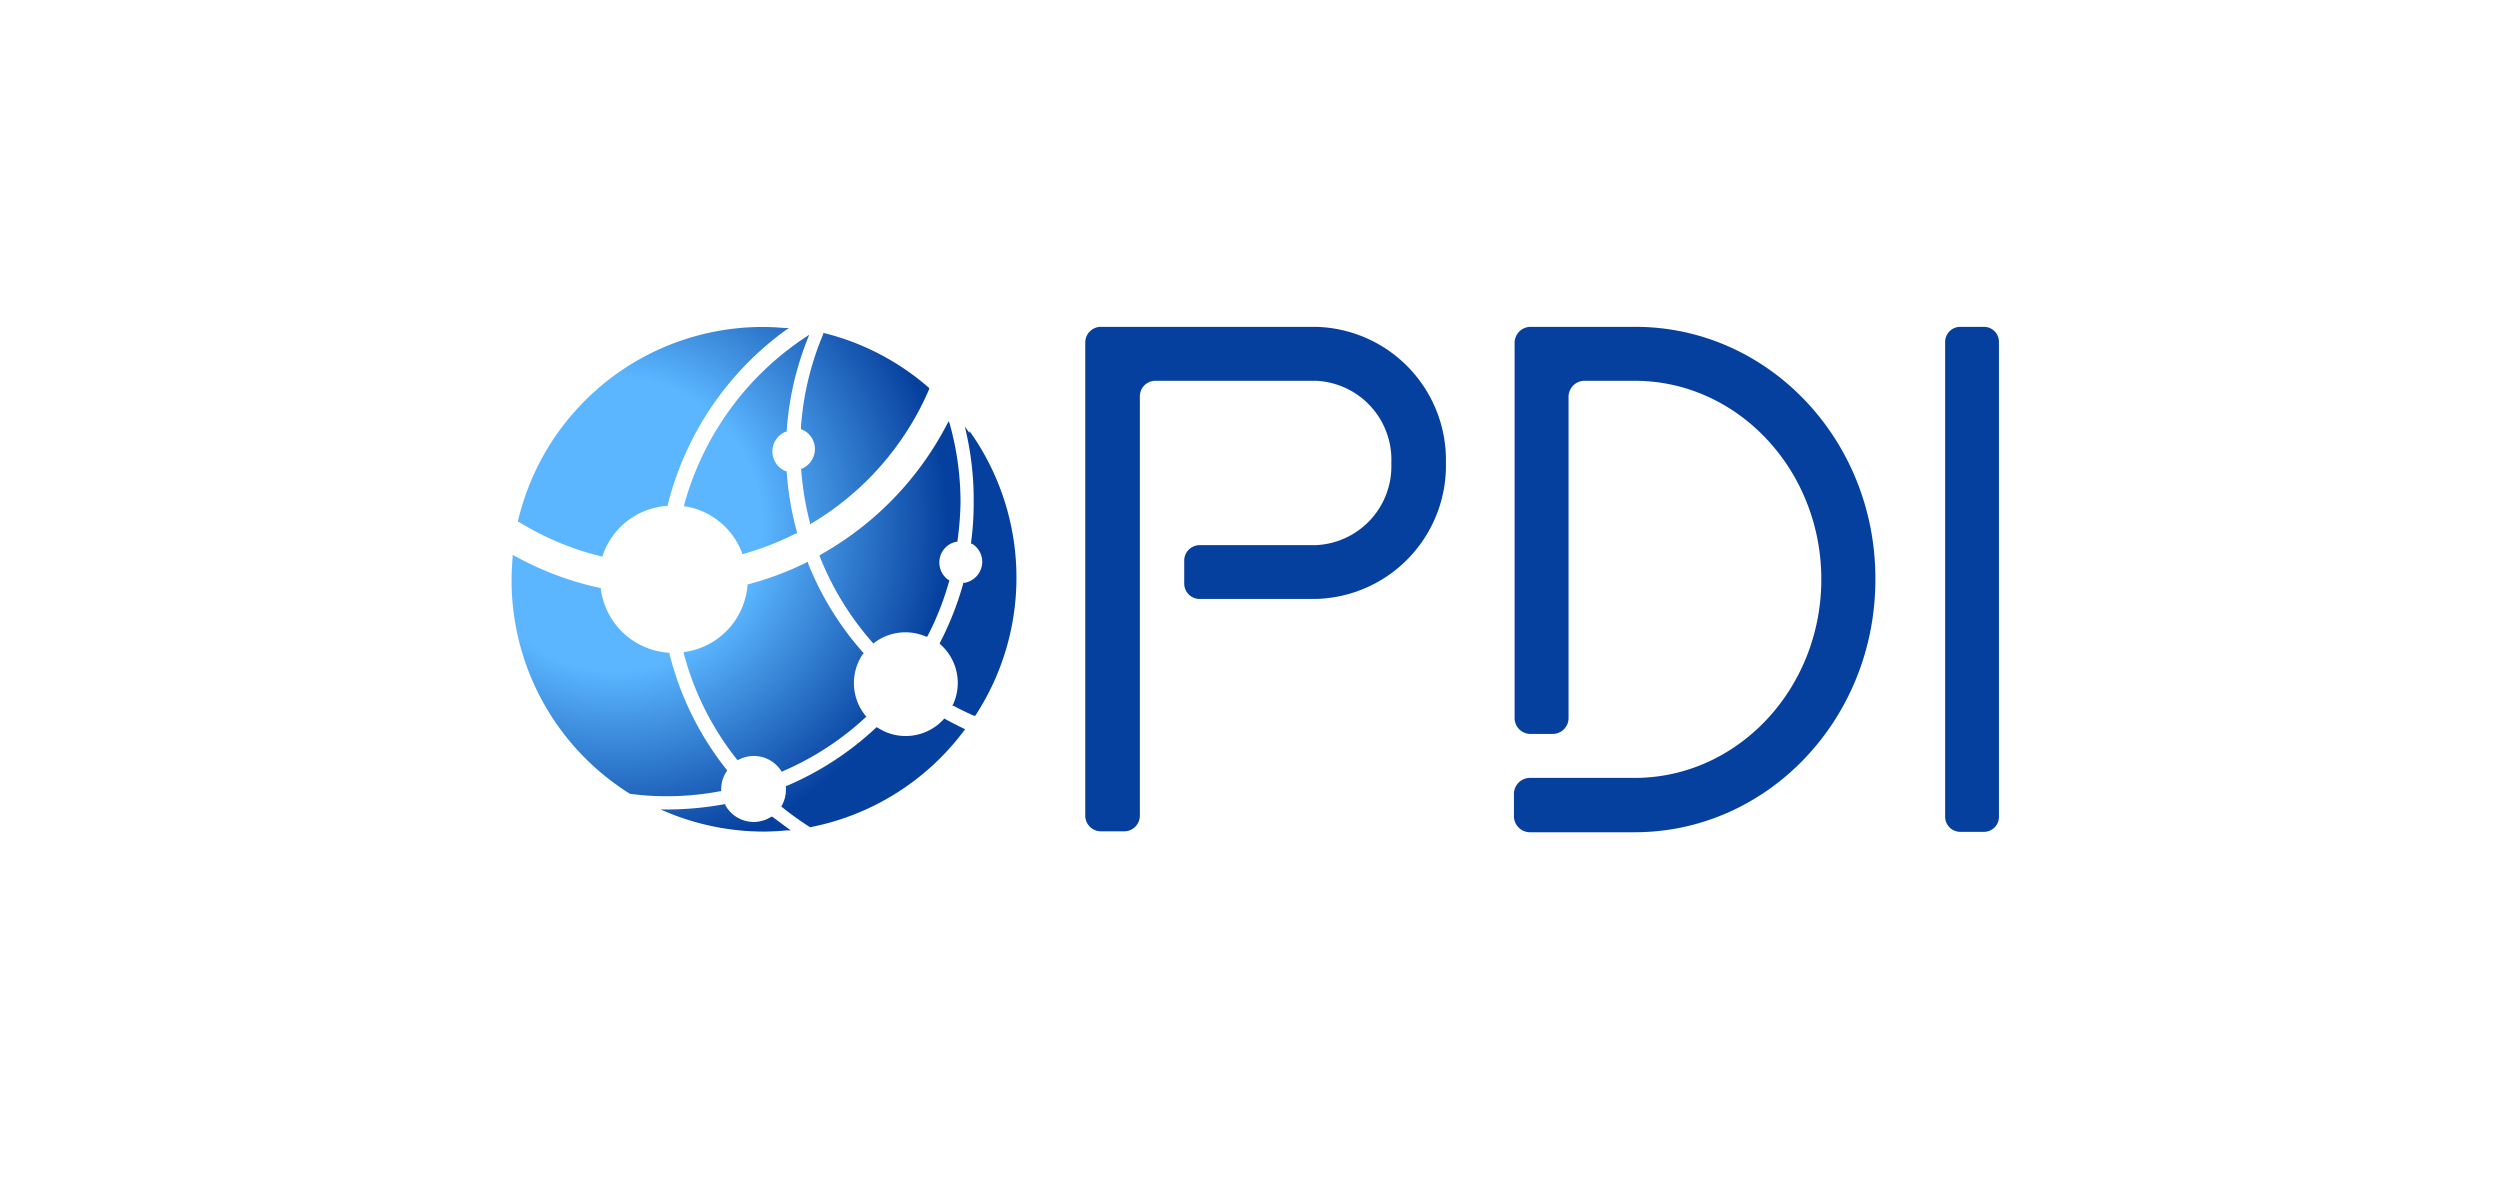
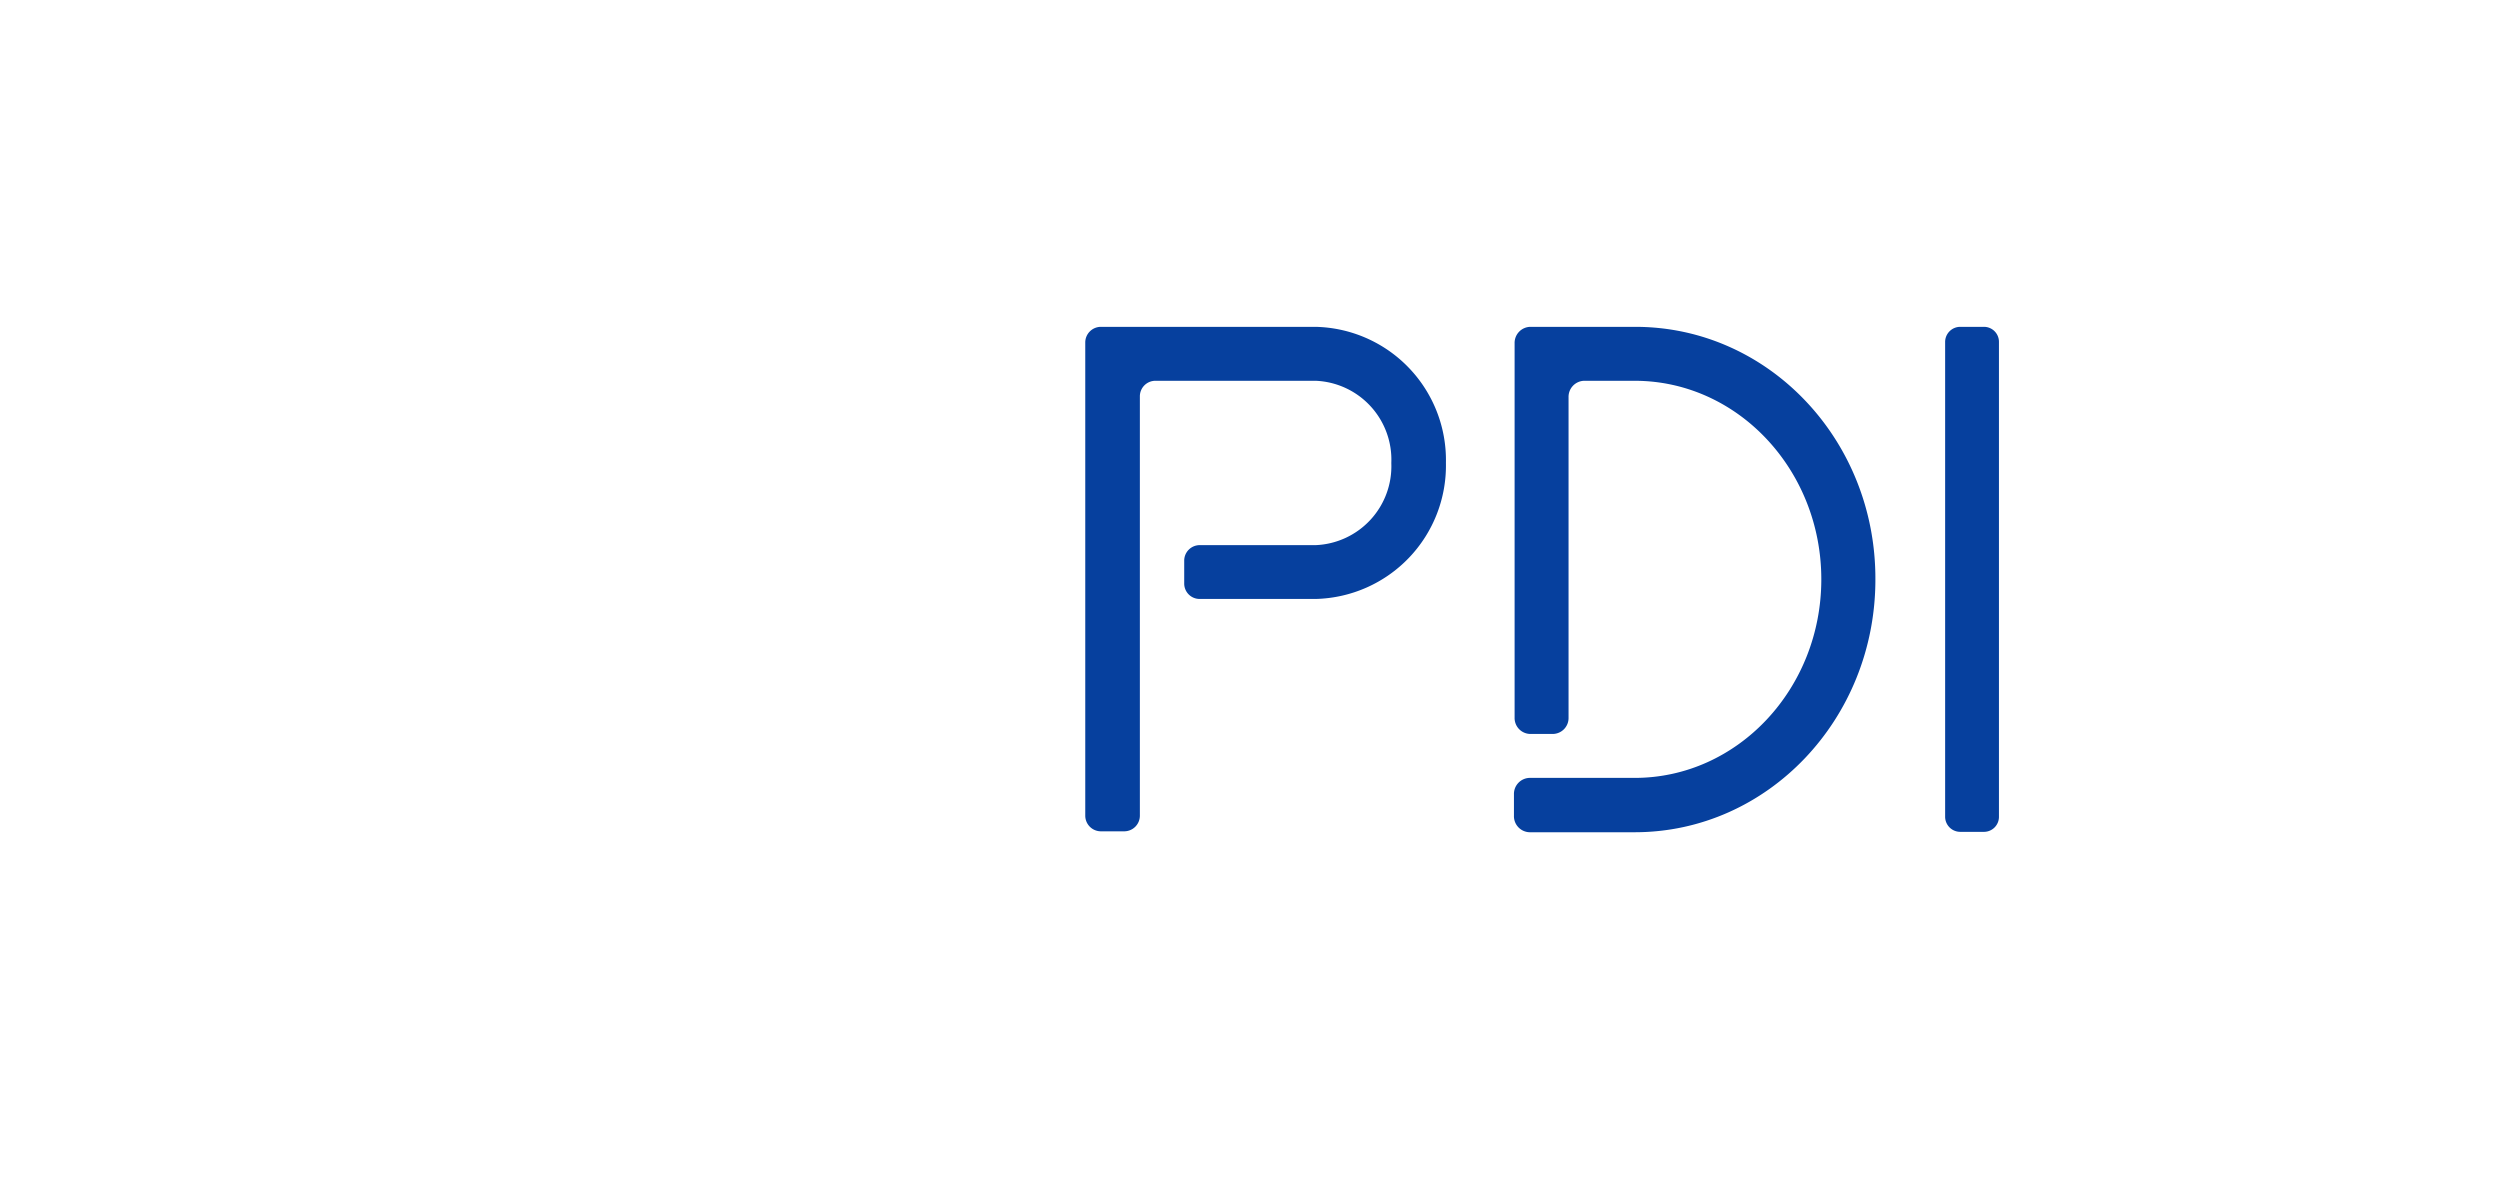
<svg xmlns="http://www.w3.org/2000/svg" id="logos" viewBox="0 0 190 90">
  <defs>
    <style>.cls-1{fill:url(#radial-gradient);}.cls-2{fill:#06409e;}</style>
    <radialGradient id="radial-gradient" cx="48.44" cy="-1833.56" r="25.27" gradientTransform="matrix(1, 0, 0, -1, -1.69, -1793.71)" gradientUnits="userSpaceOnUse">
      <stop offset="0.44" stop-color="#5bb6ff" />
      <stop offset="1" stop-color="#06409e" />
    </radialGradient>
  </defs>
  <g id="Layer_2" data-name="Layer 2">
    <g id="Layer_1-2" data-name="Layer 1-2">
-       <path class="cls-1" d="M59.84,62.92l.26.19-.32,0c-.58.06-1.11.08-1.65.09H58a19.18,19.18,0,0,1-7.25-1.45l-.55-.23h.6a24.16,24.16,0,0,0,4.24-.4l.09,0,0,.08a2.46,2.46,0,0,0,3.36.95l.13-.08.07,0,.07.05C59.1,62.37,59.47,62.65,59.84,62.92Zm2.55-20.78-.09.06,0,.09a22.32,22.32,0,0,0,4,6.53l.07.09.09-.07a3.91,3.91,0,0,1,3.91-.46l.11,0,.05-.11a21.48,21.48,0,0,0,1.61-4.12l0-.08-.07,0a1.62,1.62,0,0,1-.38-2.26,1.59,1.59,0,0,1,1-.64l.08,0v-.09A23.09,23.09,0,0,0,73,38.18a22.13,22.13,0,0,0-.8-5.89L72.11,32l-.15.27A24.06,24.06,0,0,1,62.39,42.14Zm3.27,7.53-.06-.07a23.13,23.13,0,0,1-4.19-6.79l0-.12-.12.06a23.79,23.79,0,0,1-4.4,1.65l-.08,0v.09a5.57,5.57,0,0,1-4.71,5.05l-.13,0,0,.13a21.9,21.9,0,0,0,4,8l.06.08.09,0a2.47,2.47,0,0,1,3.24.82l.05.09.09-.05a22.13,22.13,0,0,0,6.26-4.07l.09-.07-.08-.09a3.92,3.92,0,0,1-.18-4.69ZM54.71,60.13l.1,0V60a2.45,2.45,0,0,1,.41-1.37l.05-.08-.06-.07a23.13,23.13,0,0,1-4.33-8.79l0-.08h-.09a5.6,5.6,0,0,1-5.13-4.84v-.09l-.08,0a23.68,23.68,0,0,1-6.46-2.43l-.16-.08,0,.19c-.05.6-.08,1.17-.08,1.72a19.12,19.12,0,0,0,9,16.25h0a21.62,21.62,0,0,0,6.81-.19Zm-9-17.83.1,0,0-.1a5.56,5.56,0,0,1,4.86-3.75h.08l0-.09a23.43,23.43,0,0,1,8.94-13.25l.26-.18-.33,0c-.61-.06-1.17-.08-1.73-.08A19.11,19.11,0,0,0,39.37,39.58l0,.09.07,0A21.64,21.64,0,0,0,45.76,42.3ZM71.85,54.6l-.08,0-.06.07a3.9,3.9,0,0,1-5,.64l-.08-.05-.07.06a23.19,23.19,0,0,1-6.75,4.4l-.08,0V60a2.48,2.48,0,0,1-.3,1.2l-.05.09.08.07a22.47,22.47,0,0,0,2.11,1.51l0,0h0a19.18,19.18,0,0,0,11.69-7.33l.09-.12-.13-.06c-.5-.24-1-.5-1.49-.77Zm1.82-21.7-.34-.49.13.59A23.09,23.09,0,0,1,74,38.17a22.5,22.5,0,0,1-.2,3.07v.08l.07,0a1.61,1.61,0,0,1,.78,1.37,1.63,1.63,0,0,1-1.37,1.61h-.08l0,.07a23.42,23.42,0,0,1-1.77,4.49l0,.08.07.06a3.91,3.91,0,0,1,.94,4.52l-.07.12.1,0c.47.26,1,.51,1.55.76l.09,0,.06-.08a19.17,19.17,0,0,0-.48-21.55ZM52,38.36l0,.13.13,0A5.6,5.6,0,0,1,56.39,42l0,.1.1,0a22,22,0,0,0,4-1.56l.08,0,0-.09a23.51,23.51,0,0,1-.78-4.56v-.08l-.08,0a1.62,1.62,0,0,1,0-3l.08,0v-.08a23,23,0,0,1,1.57-6.93l.14-.36-.33.22A22.32,22.32,0,0,0,52,38.36Zm8.89-5.71.08,0a1.61,1.61,0,0,1,.82,2.14,1.64,1.64,0,0,1-.82.82l-.08,0v.09a22.82,22.82,0,0,0,.66,4l0,.15.14-.08a21.94,21.94,0,0,0,8.93-10.2l0-.08-.06-.05a19.11,19.11,0,0,0-7.9-4.12h-.1l0,.09a22,22,0,0,0-1.69,7.1Z" />
      <path class="cls-2" d="M150.75,24.84H149A1.15,1.15,0,0,0,147.83,26V62.1A1.15,1.15,0,0,0,149,63.22h1.74a1.14,1.14,0,0,0,1.18-1.12V26A1.14,1.14,0,0,0,150.75,24.84Z" />
      <path class="cls-2" d="M124.29,24.84h-8a1.22,1.22,0,0,0-1.18,1.25V54.54a1.21,1.21,0,0,0,1.18,1.24h1.74a1.21,1.21,0,0,0,1.18-1.24V30.19a1.22,1.22,0,0,1,1.18-1.25h3.85c7.82,0,14.18,6.77,14.18,15.09s-6.36,15.09-14.18,15.09h-8a1.22,1.22,0,0,0-1.18,1.25V62a1.22,1.22,0,0,0,1.18,1.25h8c10.1,0,18.29-8.6,18.29-19.2h0C142.57,33.43,134.39,24.84,124.29,24.84Z" />
      <path class="cls-2" d="M100,24.84H83.68A1.19,1.19,0,0,0,82.48,26h0V62a1.19,1.19,0,0,0,1.2,1.18h1.75A1.19,1.19,0,0,0,86.63,62h0V45.53h0V30.12a1.18,1.18,0,0,1,1.19-1.18H100a6,6,0,0,1,5.74,6.25A6,6,0,0,1,100,41.43H91.18A1.18,1.18,0,0,0,90,42.61h0v1.73a1.17,1.17,0,0,0,1.19,1.18H100a10.14,10.14,0,0,0,9.89-10.34A10.13,10.13,0,0,0,100,24.84Z" />
    </g>
  </g>
</svg>